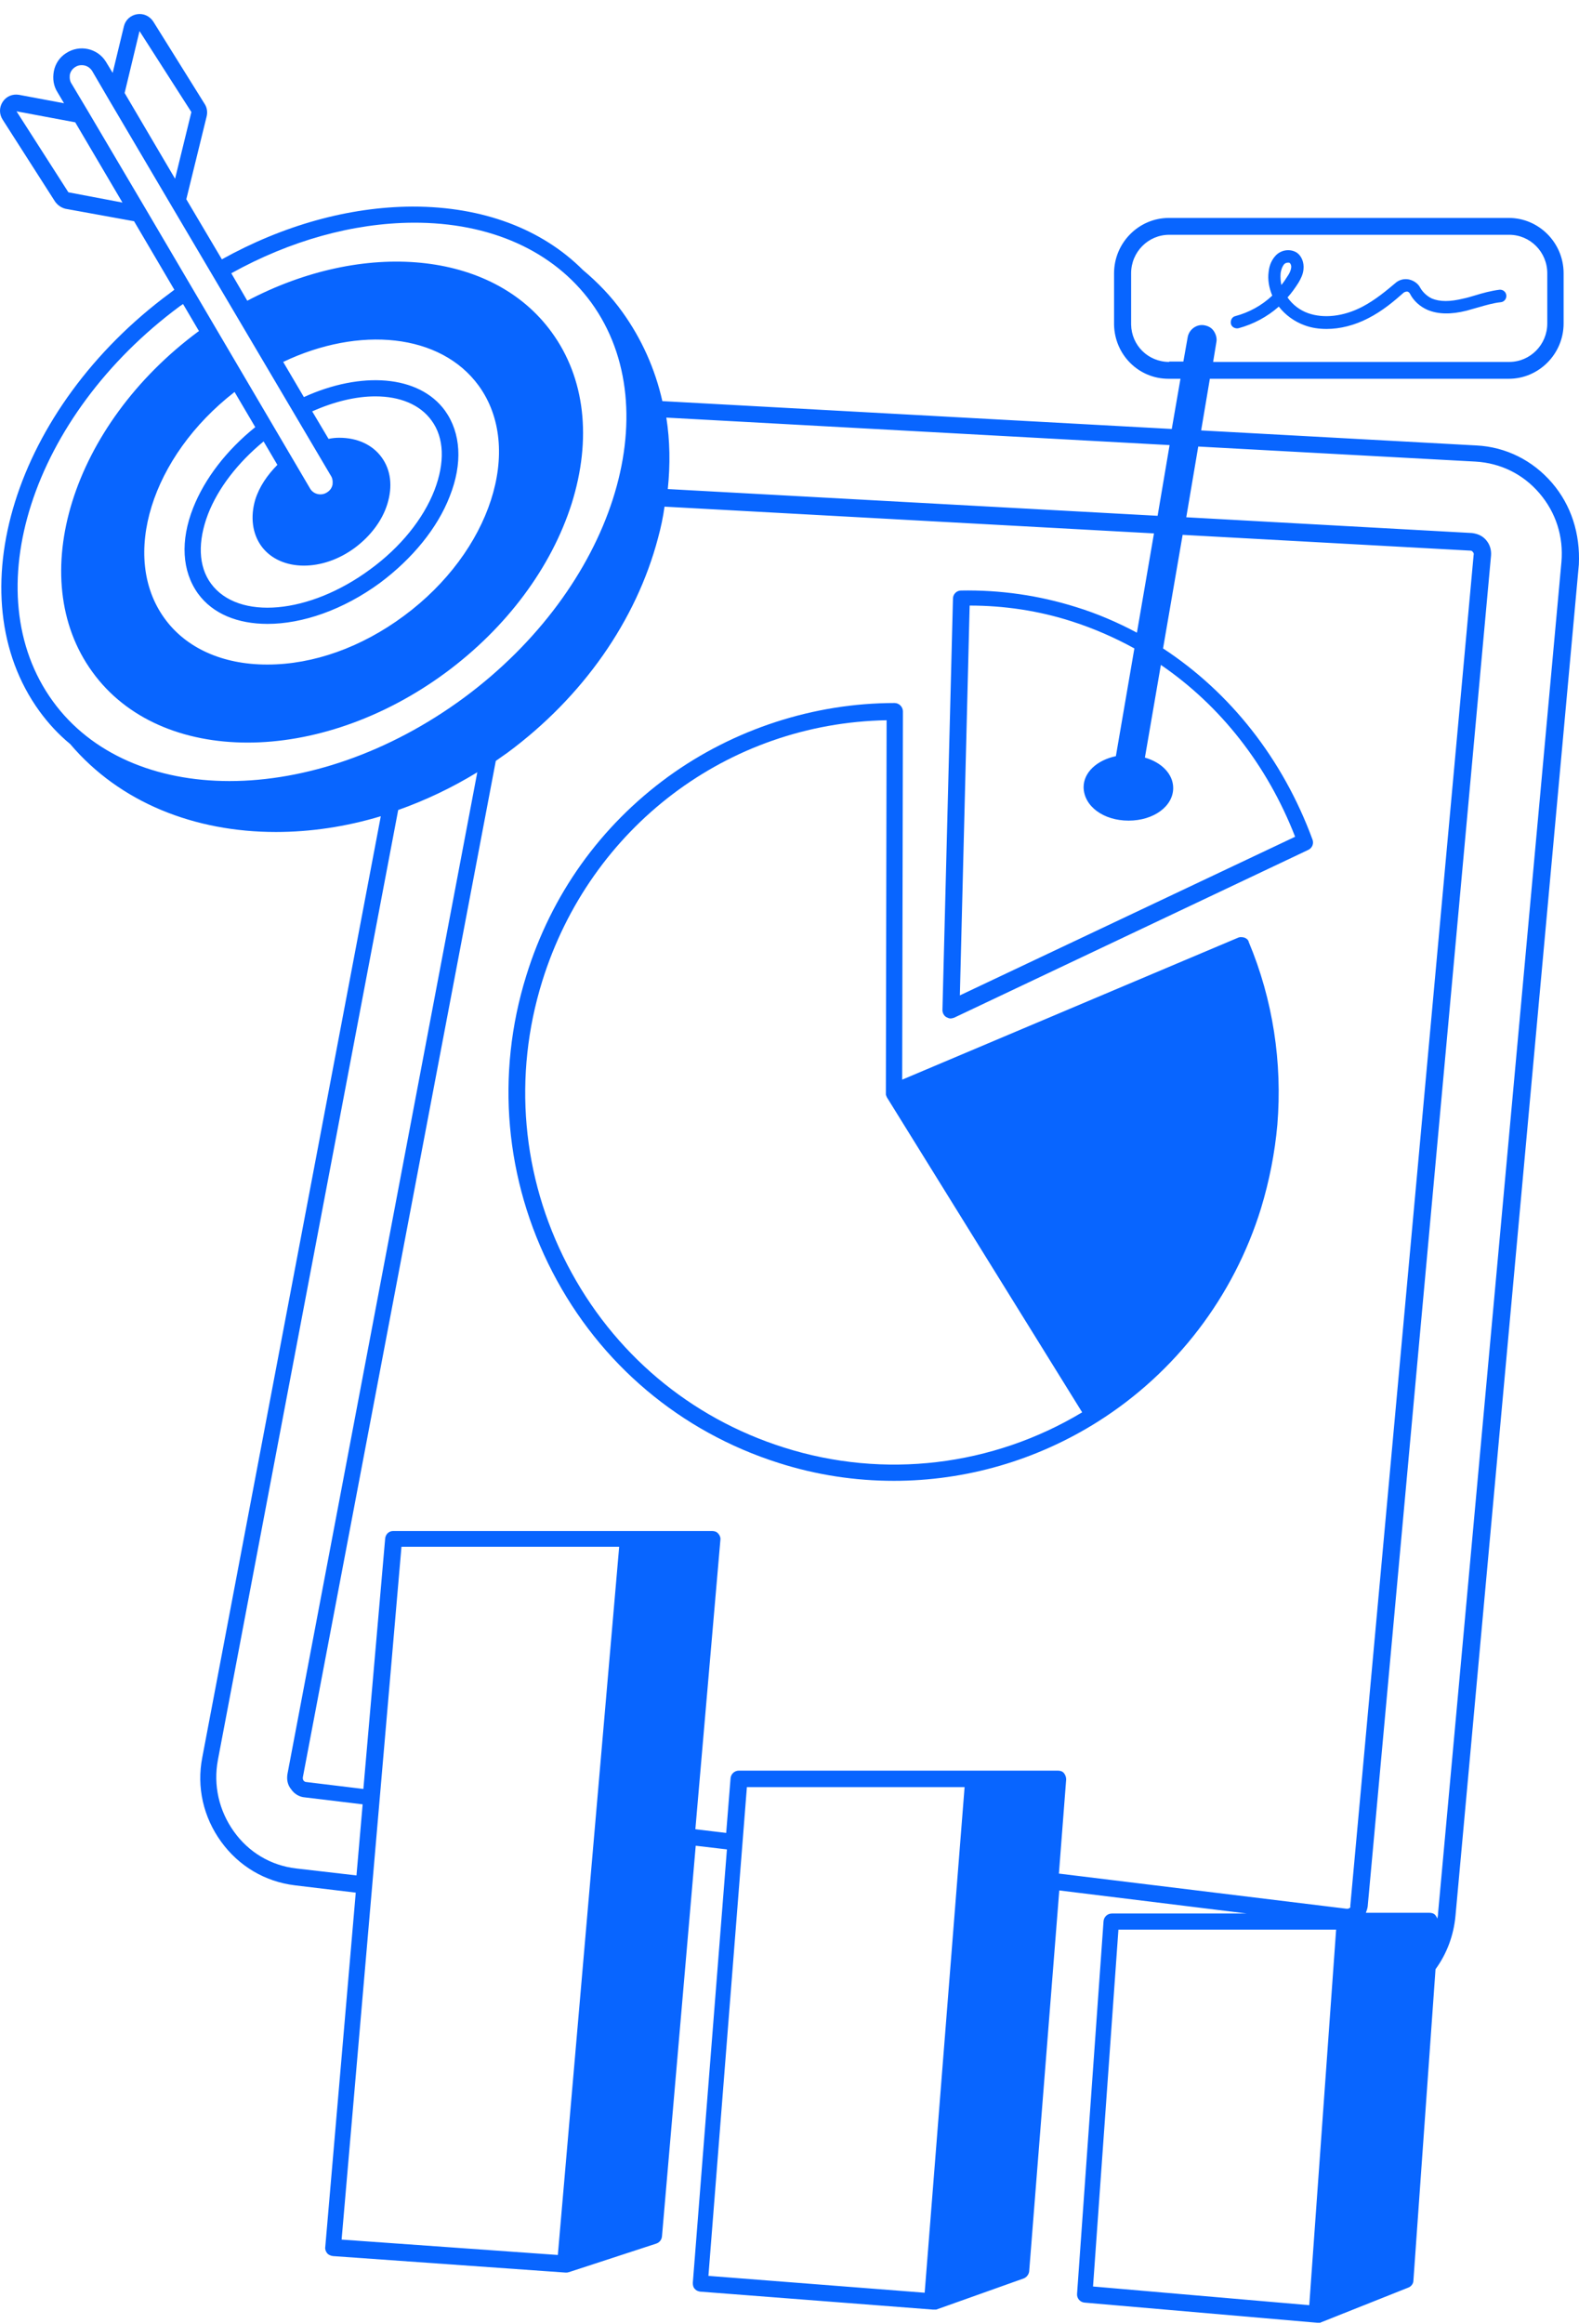
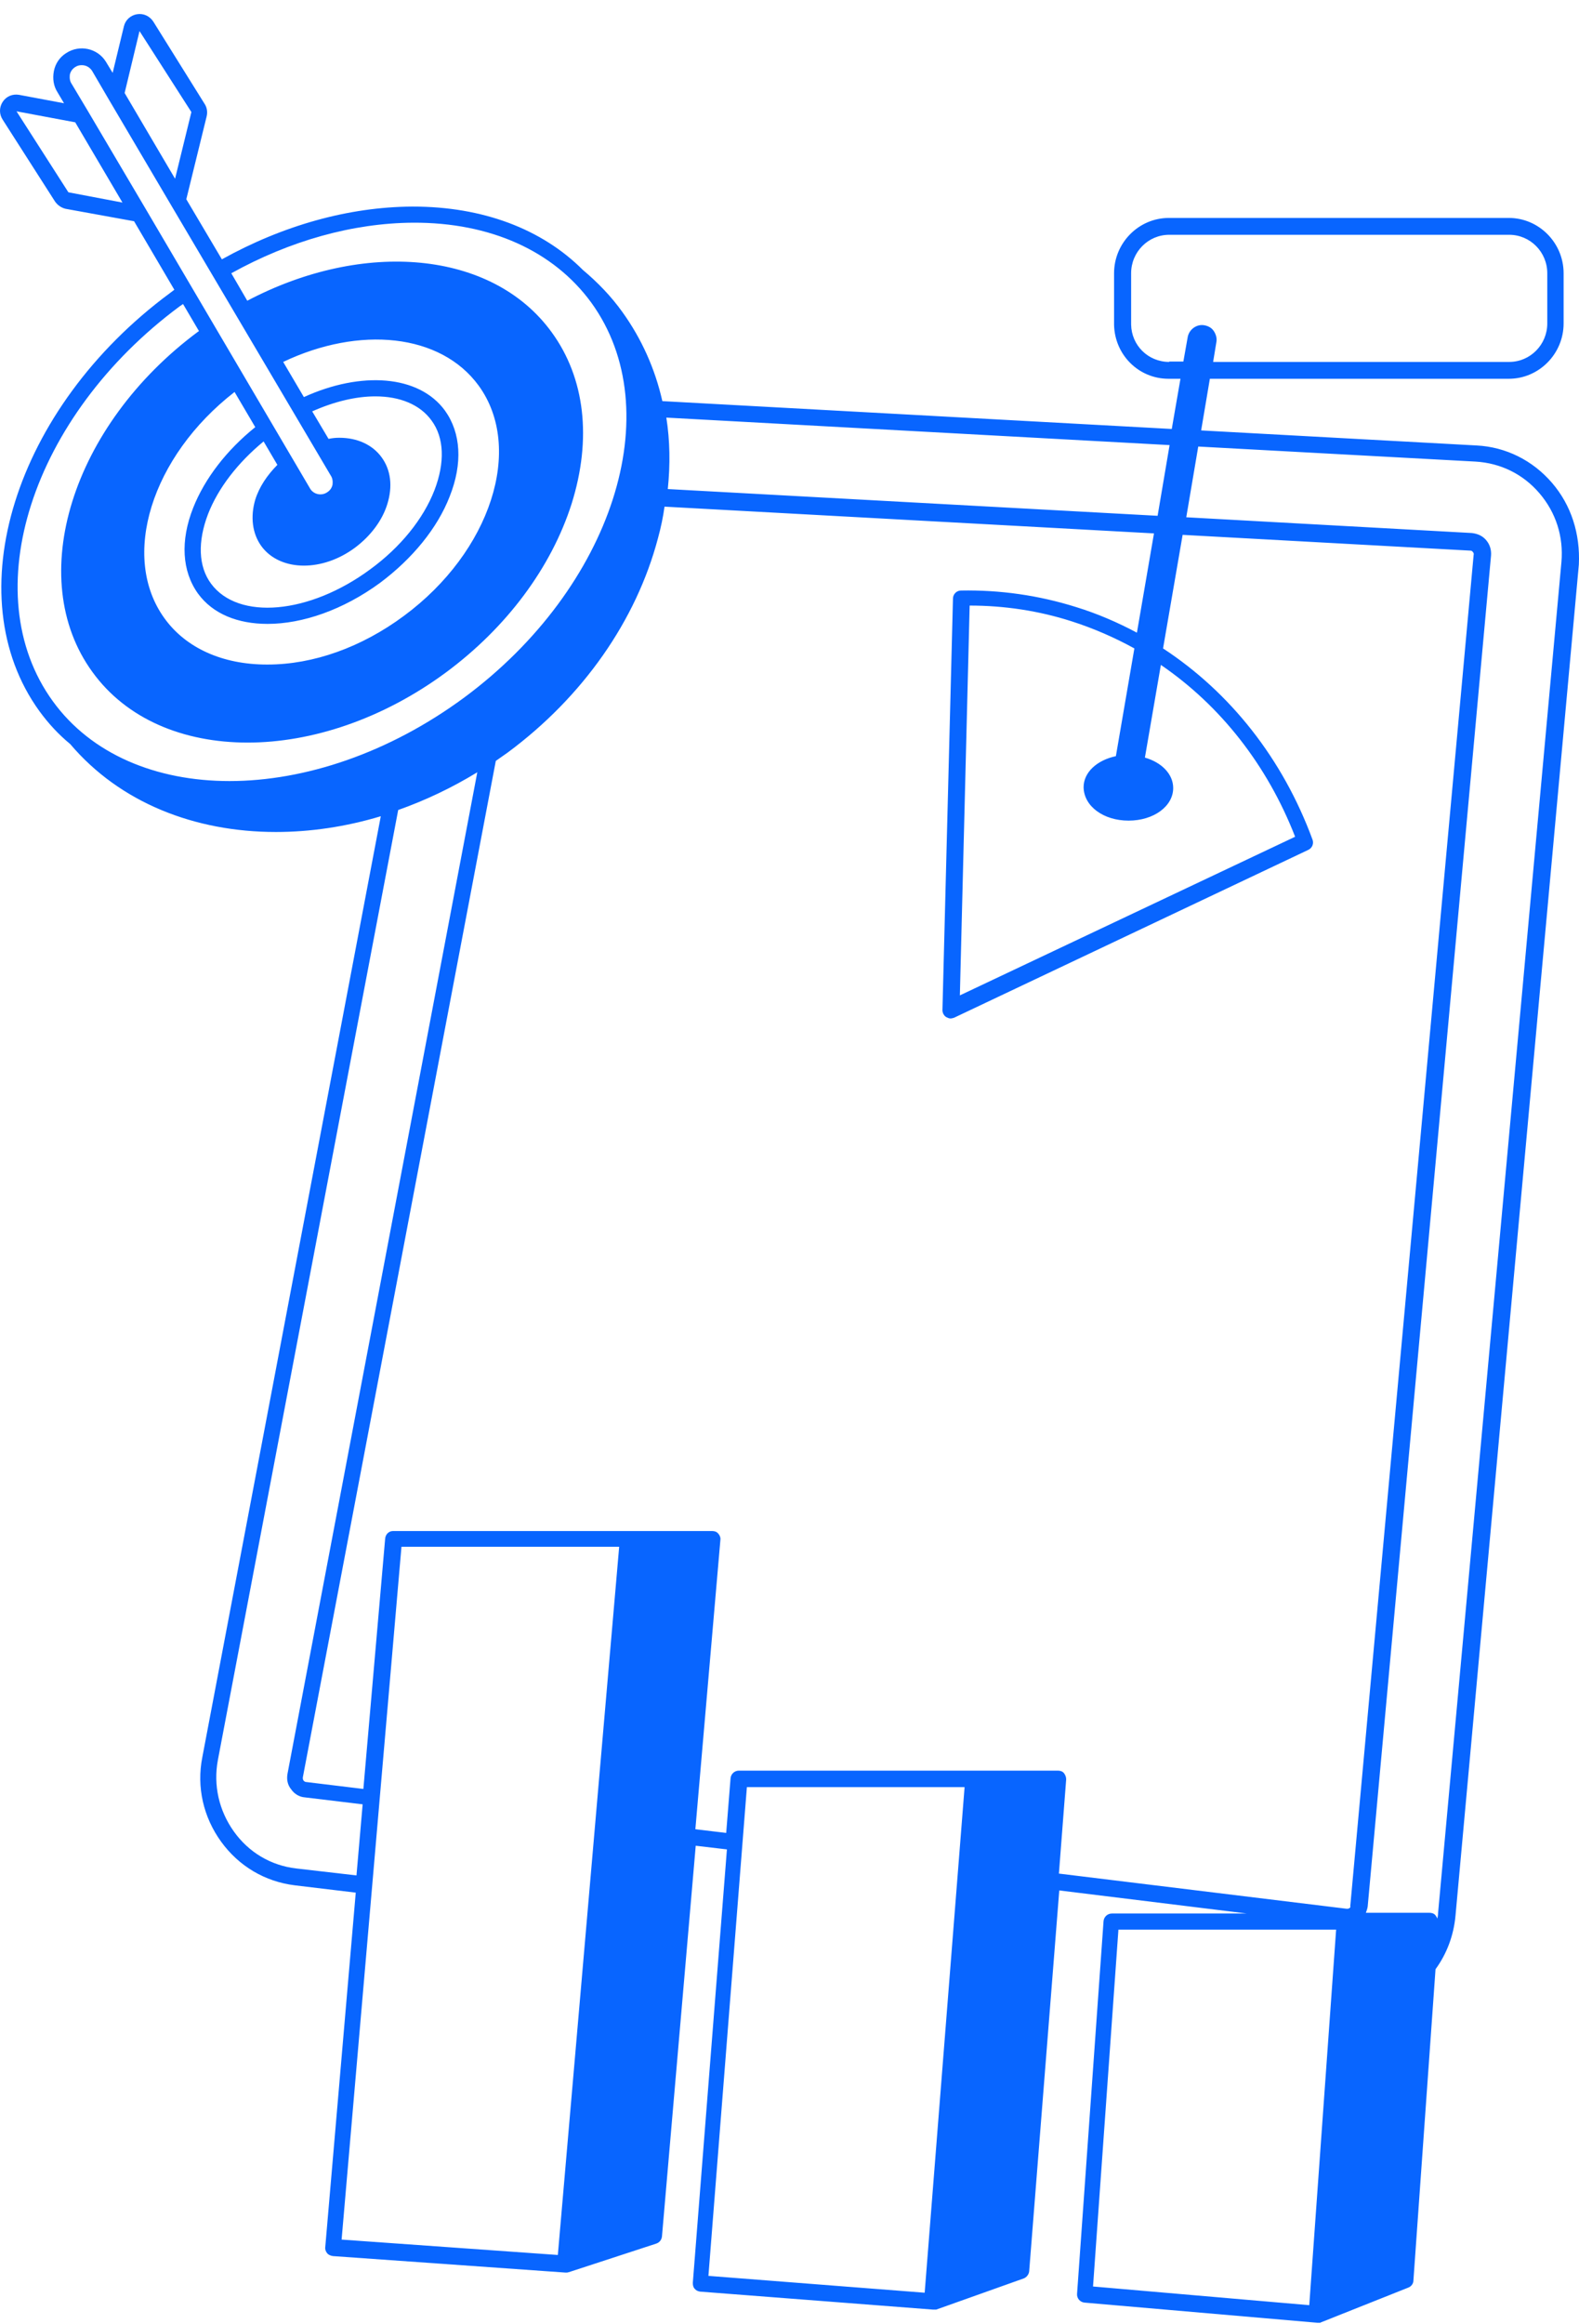
<svg xmlns="http://www.w3.org/2000/svg" width="87" height="128" viewBox="0 0 87 128" fill="none">
  <path d="M85.512 26.592C84.453 25.361 82.974 24.614 81.354 24.534L66.181 23.706L66.661 20.861H83.133C84.793 20.861 86.152 19.489 86.152 17.814V15.05C86.152 13.375 84.793 12.003 83.133 12.003H64.402C62.742 12.003 61.383 13.375 61.383 15.05V17.895C61.423 19.55 62.742 20.861 64.382 20.861H65.041L64.562 23.626L36.494 22.092C36.094 20.317 35.354 18.662 34.295 17.189C33.675 16.321 32.935 15.555 32.116 14.868C29.857 12.608 26.598 11.378 22.76 11.378C22.74 11.378 22.72 11.378 22.7 11.378C19.221 11.398 15.603 12.407 12.225 14.283L10.265 10.974L11.385 6.414C11.445 6.172 11.405 5.909 11.265 5.708L8.446 1.188C8.246 0.885 7.907 0.724 7.547 0.784C7.187 0.845 6.907 1.107 6.827 1.45L6.207 4.013L5.827 3.387C5.368 2.661 4.388 2.439 3.648 2.923C3.289 3.145 3.049 3.508 2.969 3.912C2.889 4.335 2.949 4.739 3.169 5.082L3.528 5.687L1.05 5.223C0.69 5.163 0.35 5.304 0.15 5.607C-0.05 5.909 -0.05 6.293 0.15 6.595L3.029 11.095C3.169 11.297 3.369 11.438 3.608 11.499L7.387 12.185L9.606 15.958C9.526 16.019 9.446 16.079 9.366 16.14C0.79 22.476 -2.429 32.807 2.169 39.163C2.669 39.849 3.229 40.454 3.868 40.979C6.607 44.207 10.725 45.822 15.203 45.822C17.082 45.822 19.042 45.539 20.981 44.954L11.145 96.792C10.825 98.426 11.205 100.081 12.185 101.433C13.164 102.784 14.604 103.632 16.243 103.834L19.601 104.237L17.922 123.75C17.902 123.871 17.942 123.992 18.022 124.093C18.102 124.193 18.222 124.234 18.342 124.254L31.156 125.162C31.176 125.162 31.176 125.162 31.196 125.162C31.236 125.162 31.276 125.162 31.316 125.142C31.316 125.142 31.316 125.142 31.336 125.142L36.154 123.568C36.334 123.507 36.454 123.366 36.474 123.164L38.333 101.654L40.052 101.856L38.173 125.727C38.173 125.848 38.193 125.969 38.273 126.05C38.353 126.151 38.453 126.191 38.573 126.211L51.387 127.2C51.407 127.2 51.407 127.2 51.427 127.2C51.447 127.2 51.487 127.2 51.507 127.2C51.527 127.2 51.527 127.2 51.547 127.2C51.567 127.2 51.567 127.2 51.587 127.2L56.405 125.485C56.565 125.424 56.685 125.263 56.705 125.101L58.364 104.116L68.7 105.387H61.263C61.023 105.387 60.823 105.569 60.803 105.811L59.344 126.332C59.324 126.574 59.504 126.796 59.764 126.817L72.578 127.926C72.598 127.926 72.598 127.926 72.618 127.926H72.638C72.658 127.926 72.678 127.926 72.698 127.926H72.718C72.738 127.926 72.758 127.926 72.778 127.906L77.596 125.989C77.756 125.929 77.876 125.767 77.876 125.606L79.095 108.454C79.715 107.607 80.095 106.598 80.195 105.508L86.992 31.092C87.072 29.397 86.572 27.823 85.512 26.592ZM64.422 19.933C63.262 19.933 62.343 19.025 62.323 17.875V15.05C62.323 13.88 63.262 12.931 64.422 12.931H83.153C84.313 12.931 85.252 13.88 85.252 15.05V17.814C85.252 18.985 84.313 19.933 83.153 19.933H66.841L67.02 18.843C67.061 18.642 67.001 18.42 66.881 18.238C66.761 18.056 66.581 17.956 66.361 17.915C65.941 17.835 65.521 18.137 65.441 18.561L65.201 19.913H64.422V19.933ZM64.442 24.514L63.782 28.408L36.794 26.935C36.934 25.583 36.914 24.271 36.714 23L64.442 24.514ZM62.183 45.196C63.562 45.196 64.641 44.409 64.641 43.4C64.641 42.633 64.002 41.988 63.082 41.725L63.962 36.62C67.24 38.86 69.819 42.129 71.359 46.084L52.887 54.821L53.426 33.352C55.326 33.352 57.225 33.634 59.044 34.219C60.243 34.603 61.403 35.107 62.502 35.712L61.483 41.645C60.443 41.867 59.704 42.533 59.704 43.36C59.724 44.409 60.803 45.196 62.183 45.196ZM7.687 1.712L10.545 6.172L9.646 9.844L6.867 5.122L7.687 1.712ZM3.768 10.591L0.91 6.131L4.148 6.737L4.168 6.777L6.747 11.156L3.768 10.591ZM8.046 11.539L4.828 6.091L3.948 4.618C3.848 4.477 3.828 4.295 3.848 4.113C3.888 3.932 3.988 3.791 4.148 3.69C4.268 3.609 4.388 3.589 4.508 3.589C4.728 3.589 4.928 3.69 5.068 3.892L5.987 5.465L9.426 11.297L18.222 26.188C18.322 26.33 18.342 26.511 18.322 26.693C18.282 26.874 18.182 27.016 18.022 27.116C17.722 27.318 17.302 27.238 17.102 26.935L8.046 11.539ZM14.404 30.083C14.923 30.789 15.783 31.152 16.743 31.152C17.662 31.152 18.662 30.829 19.561 30.163C20.421 29.518 21.061 28.67 21.341 27.762C21.64 26.794 21.541 25.886 21.021 25.179C20.521 24.493 19.681 24.11 18.702 24.11H18.682C18.482 24.11 18.302 24.13 18.102 24.171L17.202 22.657C18.422 22.112 19.621 21.83 20.681 21.83C22.02 21.83 23.14 22.274 23.779 23.162C24.479 24.11 24.519 25.482 23.939 26.995C23.32 28.59 22.06 30.143 20.401 31.354C17.043 33.836 13.124 34.179 11.625 32.141C10.925 31.192 10.885 29.82 11.465 28.307C12.025 26.874 13.104 25.482 14.524 24.312L15.283 25.603C14.723 26.168 14.284 26.814 14.064 27.52C13.784 28.468 13.904 29.397 14.404 30.083ZM10.645 27.964C9.926 29.78 10.026 31.455 10.905 32.686C11.725 33.816 13.104 34.361 14.743 34.361C16.663 34.361 18.902 33.594 20.941 32.1C22.72 30.769 24.099 29.094 24.779 27.338C25.499 25.522 25.399 23.848 24.519 22.617C23.08 20.639 19.881 20.438 16.743 21.87L15.603 19.933C19.801 17.936 24.279 18.359 26.378 21.245C28.877 24.695 27.038 30.385 22.26 33.916C19.921 35.652 17.262 36.6 14.743 36.6C14.723 36.6 14.723 36.6 14.704 36.6C12.265 36.6 10.245 35.692 9.066 34.058C6.607 30.668 8.346 25.139 12.924 21.588L14.064 23.525C12.485 24.796 11.285 26.35 10.645 27.964ZM12.644 43.017C8.606 43.017 5.028 41.544 2.909 38.618C-1.409 32.666 1.729 22.919 9.906 16.866C9.966 16.826 10.026 16.785 10.086 16.745L10.965 18.238C10.945 18.238 10.945 18.258 10.925 18.258C3.948 23.424 1.329 31.838 5.088 37.004C6.967 39.607 10.106 40.898 13.644 40.898C17.162 40.898 21.081 39.607 24.559 37.044C27.918 34.562 30.377 31.253 31.496 27.742C32.616 24.171 32.236 20.821 30.397 18.299C27.118 13.779 20.021 13.194 13.624 16.563L12.744 15.05C15.983 13.254 19.441 12.286 22.76 12.265C27.018 12.245 30.497 13.819 32.576 16.664C36.894 22.617 33.755 32.363 25.579 38.416C21.421 41.483 16.783 43.017 12.644 43.017ZM16.323 102.906C14.923 102.744 13.704 102.018 12.884 100.868C12.065 99.717 11.745 98.325 12.005 96.933L21.94 44.611C23.42 44.086 24.879 43.4 26.298 42.533L15.843 97.679C15.783 98.002 15.843 98.305 16.043 98.547C16.223 98.809 16.503 98.971 16.803 98.991L19.981 99.374L19.641 103.289L16.323 102.906ZM30.736 124.193L18.822 123.346L22.12 85.189H34.115L30.736 124.193ZM50.948 126.272L39.033 125.344L41.152 98.426H53.147L50.948 126.272ZM72.138 126.958L60.224 125.929L61.623 106.275H73.618L72.138 126.958ZM74.237 105.125H74.197L58.344 103.188L58.744 98.002C58.744 97.881 58.704 97.76 58.624 97.659C58.544 97.558 58.424 97.518 58.284 97.518H53.606H40.712C40.472 97.518 40.272 97.7 40.252 97.942L40.012 100.948L38.313 100.746L39.693 84.806C39.712 84.685 39.653 84.543 39.573 84.463C39.493 84.362 39.373 84.322 39.233 84.322H34.555H21.66C21.421 84.322 21.241 84.503 21.221 84.745L20.021 98.527L16.863 98.144C16.803 98.144 16.763 98.103 16.723 98.063C16.683 98.002 16.683 97.962 16.683 97.901L27.318 41.907C27.538 41.746 27.758 41.604 27.978 41.443C32.116 38.376 35.055 34.179 36.254 29.639C36.414 29.054 36.534 28.489 36.614 27.904L63.582 29.377L62.642 34.845C61.583 34.28 60.463 33.795 59.284 33.432C57.225 32.787 55.106 32.484 52.947 32.524C52.707 32.524 52.507 32.726 52.507 32.968L51.927 55.628C51.927 55.79 52.007 55.931 52.127 56.012C52.207 56.052 52.287 56.092 52.367 56.092C52.427 56.092 52.507 56.072 52.567 56.052L72.078 46.81C72.298 46.709 72.398 46.467 72.318 46.245C70.679 41.786 67.78 38.134 64.082 35.712L65.161 29.457L80.994 30.325C81.074 30.325 81.114 30.345 81.154 30.406C81.194 30.446 81.214 30.506 81.194 30.567L74.397 104.984C74.437 105.044 74.337 105.125 74.237 105.125ZM86.032 30.95L79.235 105.367C79.235 105.468 79.215 105.569 79.195 105.67C79.175 105.609 79.135 105.549 79.095 105.488C79.015 105.387 78.895 105.347 78.755 105.347H75.257C75.297 105.246 75.337 105.125 75.357 105.004L82.154 30.587C82.174 30.285 82.094 30.002 81.894 29.76C81.694 29.518 81.434 29.397 81.094 29.356L65.361 28.489L66.021 24.594L81.294 25.422C82.674 25.502 83.913 26.108 84.813 27.157C85.732 28.226 86.152 29.558 86.032 30.95Z" fill="#0865FF" />
-   <path d="M68.721 51.734C68.641 51.653 68.521 51.613 68.401 51.613C68.381 51.613 68.341 51.613 68.321 51.613C68.301 51.613 68.261 51.633 68.241 51.633L49.709 59.462L49.749 39.183C49.749 38.941 49.549 38.719 49.289 38.719C44.851 38.719 40.433 40.151 36.815 42.775C33.077 45.499 30.378 49.272 28.998 53.731C27.299 59.179 27.819 64.991 30.438 70.055C33.057 75.12 37.495 78.853 42.892 80.568C44.971 81.234 47.11 81.557 49.249 81.557C53.188 81.557 57.086 80.447 60.505 78.288C64.783 75.584 67.981 71.407 69.481 66.544C69.94 65.031 70.24 63.498 70.38 61.944C70.66 58.534 70.14 55.063 68.801 51.875C68.801 51.834 68.761 51.774 68.721 51.734ZM43.192 79.721C38.014 78.086 33.776 74.515 31.257 69.652C28.738 64.789 28.259 59.24 29.878 54.034C32.517 45.559 40.093 39.828 48.85 39.667L48.81 60.168V60.188C48.81 60.208 48.81 60.229 48.81 60.249C48.81 60.269 48.81 60.269 48.81 60.289C48.81 60.309 48.83 60.33 48.83 60.35C48.83 60.37 48.85 60.37 48.85 60.39V60.41L59.625 77.784C54.687 80.75 48.71 81.476 43.192 79.721Z" fill="#0865FF" />
-   <path d="M68.241 18.077C69.061 17.855 69.82 17.451 70.46 16.886C70.82 17.35 71.32 17.714 71.879 17.915C72.259 18.057 72.659 18.117 73.099 18.117C73.839 18.117 74.638 17.915 75.378 17.532C76.178 17.128 76.837 16.564 77.337 16.12C77.397 16.079 77.457 16.059 77.537 16.059C77.577 16.059 77.637 16.099 77.677 16.16C77.877 16.564 78.237 16.886 78.656 17.068C79.236 17.31 79.936 17.33 80.816 17.108C81.035 17.048 81.235 16.987 81.455 16.927C81.875 16.806 82.295 16.685 82.695 16.644C82.875 16.624 83.015 16.463 82.995 16.261C82.975 16.079 82.815 15.938 82.615 15.958C82.135 16.019 81.695 16.14 81.235 16.281C81.035 16.341 80.835 16.402 80.636 16.442C79.896 16.624 79.336 16.624 78.896 16.442C78.636 16.321 78.397 16.099 78.257 15.857C78.137 15.615 77.897 15.454 77.637 15.393C77.357 15.333 77.077 15.413 76.877 15.595C76.397 15.998 75.778 16.523 75.038 16.907C74.019 17.431 72.939 17.552 72.079 17.25C71.62 17.088 71.22 16.785 70.94 16.382C71.16 16.14 71.36 15.857 71.54 15.575C71.66 15.373 71.799 15.111 71.82 14.828C71.859 14.465 71.719 14.102 71.46 13.92C71.12 13.698 70.64 13.739 70.32 14.041C70.1 14.263 69.94 14.566 69.9 14.969C69.84 15.393 69.92 15.857 70.1 16.281C69.52 16.826 68.821 17.209 68.061 17.411C67.881 17.451 67.781 17.653 67.821 17.835C67.861 18.016 68.061 18.117 68.241 18.077ZM70.56 15.05C70.58 14.889 70.64 14.687 70.76 14.546C70.82 14.485 70.9 14.465 70.98 14.465C71.02 14.465 71.04 14.465 71.06 14.485C71.12 14.525 71.16 14.647 71.14 14.748C71.12 14.909 71.04 15.07 70.94 15.212C70.84 15.373 70.72 15.555 70.6 15.696C70.56 15.494 70.54 15.272 70.56 15.05Z" fill="#0865FF" />
</svg>